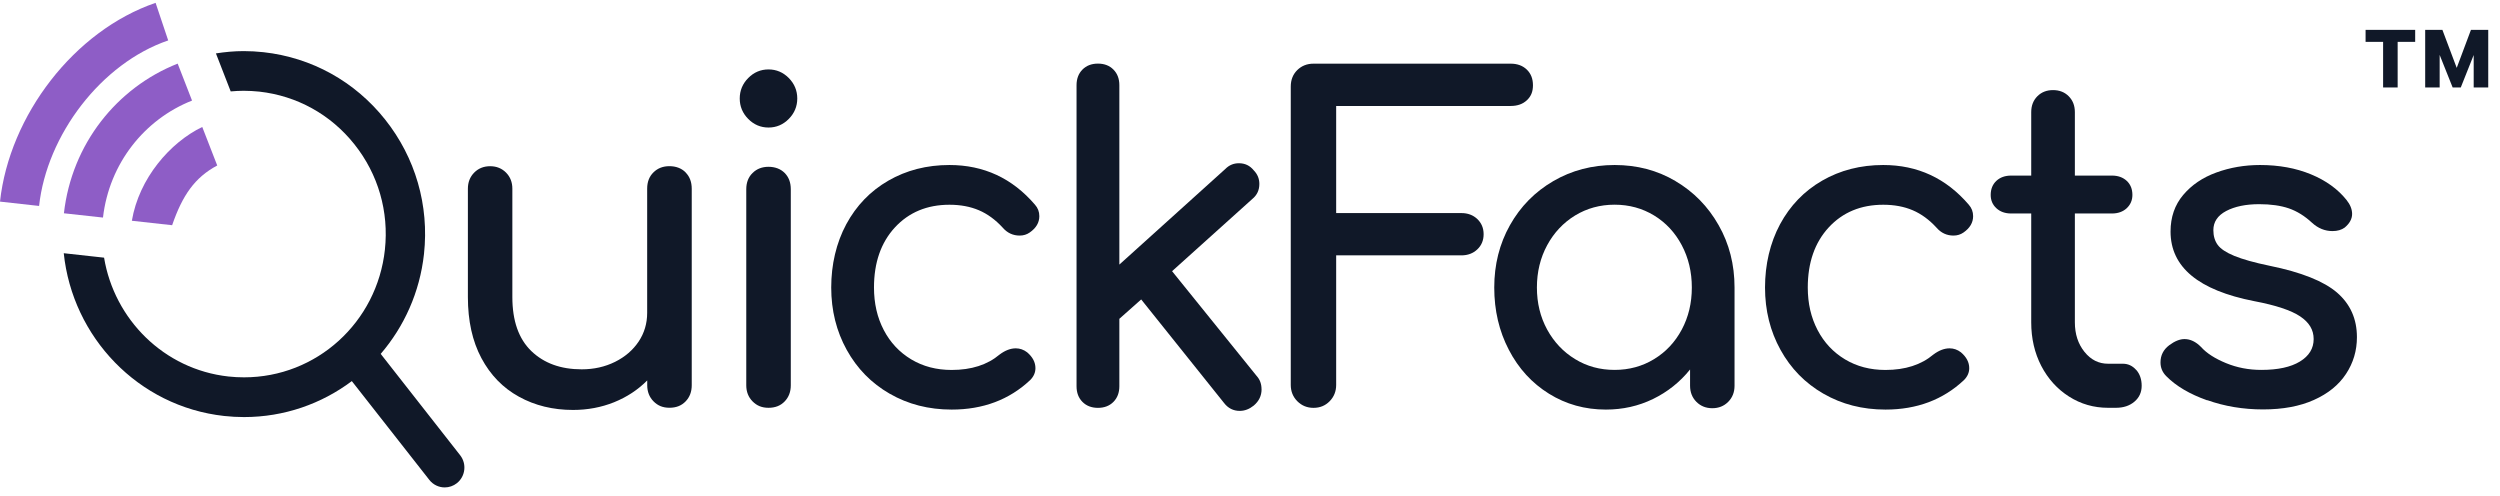
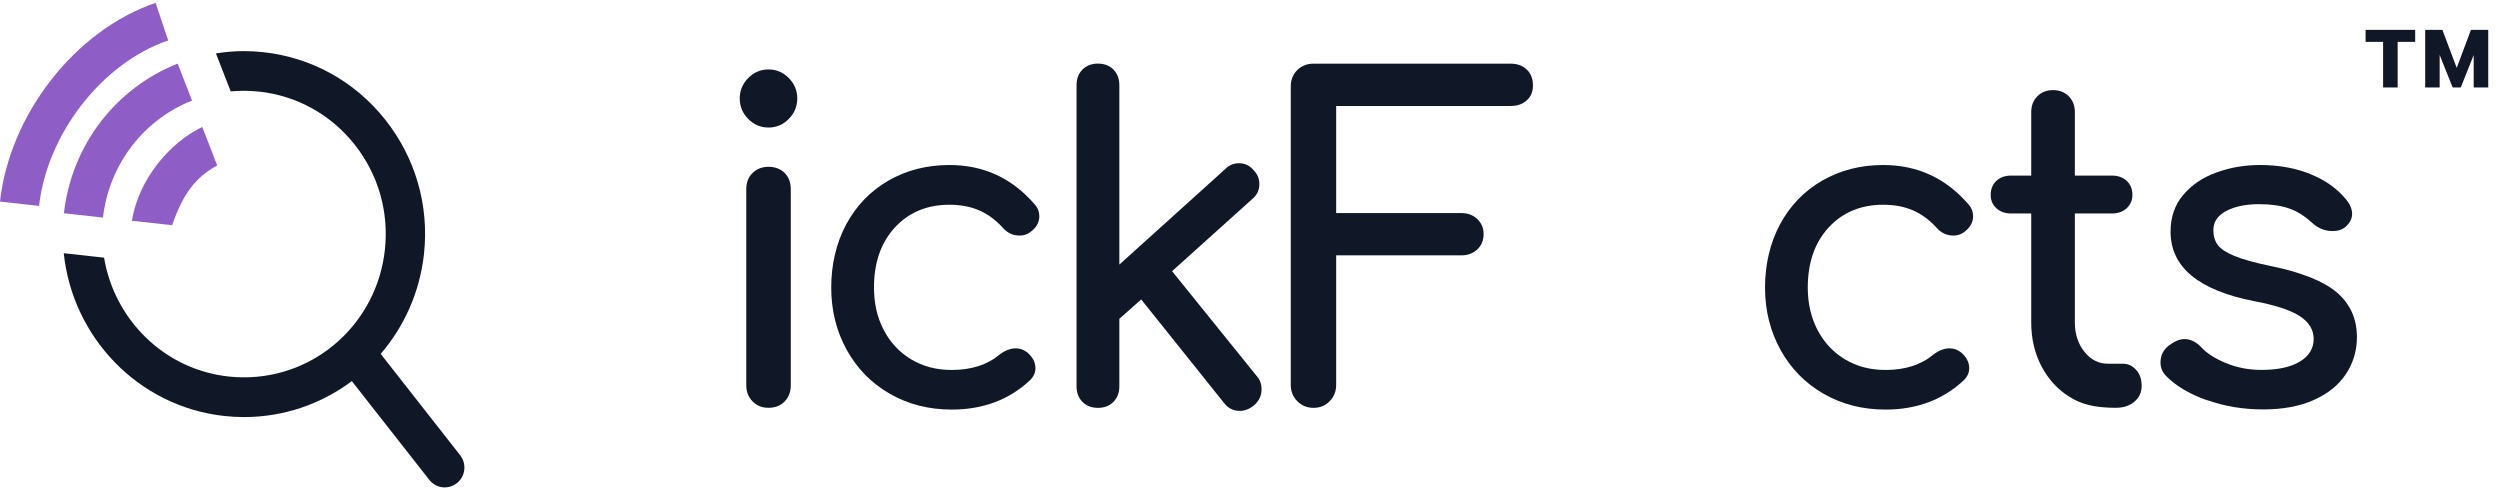
<svg xmlns="http://www.w3.org/2000/svg" width="227" height="45" viewBox="0 0 227 45" fill="none">
  <g clip-path="url(#clip0_1_11740)">
    <path d="M3.549 18.7L0 18.306C0.852 10.482 6.739 2.782 14.128 0.258L15.272 3.671C9.191 5.748 4.25 12.26 3.549 18.7Z" fill="#8E5DC6" />
    <path d="M17.437 9.132L16.133 5.776C10.608 7.958 6.514 13.082 5.803 19.366L9.351 19.755C9.916 14.841 13.121 10.838 17.437 9.132Z" fill="#8E5DC6" />
    <path d="M18.364 11.528C15.441 12.939 12.618 16.2 11.973 20.045L15.63 20.449C16.561 17.745 17.677 16.119 19.724 15.026L18.364 11.528Z" fill="#8E5DC6" />
    <path d="M41.782 41.335L34.568 32.133C36.69 29.661 38.116 26.543 38.498 23.064C38.978 18.653 37.721 14.318 34.972 10.857C32.224 7.397 28.304 5.225 23.931 4.74C23.329 4.674 22.722 4.64 22.124 4.64C21.268 4.64 20.43 4.721 19.606 4.849L20.948 8.3C21.334 8.267 21.729 8.243 22.124 8.243C22.595 8.243 23.07 8.272 23.541 8.319C26.962 8.7 30.031 10.396 32.186 13.11C34.342 15.82 35.321 19.213 34.949 22.669C34.234 29.281 28.737 34.262 22.162 34.262C21.691 34.262 21.211 34.238 20.741 34.186C14.881 33.539 10.377 28.995 9.45 23.396L5.789 22.992C6.579 30.597 12.528 36.905 20.35 37.77C20.952 37.836 21.56 37.87 22.157 37.87C25.809 37.87 29.203 36.662 31.946 34.604L38.982 43.573C39.335 44.025 39.858 44.258 40.38 44.258C40.771 44.258 41.161 44.13 41.491 43.868C42.263 43.25 42.394 42.114 41.782 41.335Z" fill="#101828" />
    <path d="M117.794 36.429C117.399 36.03 117.201 35.536 117.201 34.947V7.863C117.201 7.25 117.399 6.751 117.794 6.361C118.189 5.976 118.679 5.781 119.262 5.781H137.17C137.777 5.781 138.266 5.962 138.638 6.323C139.01 6.684 139.193 7.155 139.193 7.744C139.193 8.334 139.01 8.757 138.638 9.104C138.266 9.451 137.782 9.622 137.17 9.622H121.324V19.347H132.694C133.273 19.347 133.758 19.527 134.139 19.888C134.52 20.25 134.713 20.711 134.713 21.267C134.713 21.823 134.52 22.289 134.139 22.645C133.758 23.006 133.273 23.187 132.694 23.187H121.324V34.951C121.324 35.536 121.126 36.03 120.731 36.434C120.335 36.838 119.846 37.033 119.267 37.033C118.688 37.033 118.199 36.834 117.799 36.434L117.794 36.429Z" fill="#101828" />
-     <path d="M152.131 16.442C153.783 17.417 155.091 18.748 156.051 20.445C157.016 22.137 157.496 24.024 157.496 26.106V35.027C157.496 35.617 157.303 36.102 156.922 36.486C156.541 36.871 156.056 37.066 155.477 37.066C154.898 37.066 154.414 36.871 154.032 36.486C153.651 36.102 153.458 35.612 153.458 35.027V33.549C152.536 34.695 151.411 35.588 150.093 36.23C148.771 36.871 147.345 37.19 145.815 37.19C143.914 37.19 142.191 36.71 140.648 35.75C139.104 34.79 137.885 33.464 137.005 31.767C136.12 30.075 135.678 28.183 135.678 26.106C135.678 24.029 136.153 22.137 137.104 20.445C138.055 18.753 139.368 17.417 141.043 16.442C142.718 15.468 144.573 14.983 146.611 14.983C148.648 14.983 150.489 15.468 152.136 16.442H152.131ZM150.192 32.608C151.26 31.957 152.098 31.063 152.705 29.927C153.312 28.791 153.618 27.522 153.618 26.106C153.618 24.689 153.312 23.411 152.705 22.265C152.098 21.119 151.26 20.216 150.192 19.565C149.124 18.914 147.928 18.586 146.606 18.586C145.283 18.586 144.093 18.914 143.02 19.565C141.951 20.221 141.104 21.119 140.483 22.265C139.862 23.411 139.551 24.694 139.551 26.106C139.551 27.517 139.862 28.791 140.483 29.927C141.104 31.058 141.947 31.957 143.02 32.608C144.088 33.264 145.283 33.587 146.606 33.587C147.928 33.587 149.124 33.259 150.192 32.608Z" fill="#101828" />
    <path d="M165.572 35.75C163.906 34.79 162.607 33.464 161.671 31.767C160.734 30.075 160.264 28.183 160.264 26.106C160.264 24.029 160.72 22.056 161.628 20.364C162.541 18.672 163.812 17.35 165.45 16.404C167.088 15.459 168.937 14.983 170.999 14.983C174.114 14.983 176.703 16.181 178.764 18.586C179.028 18.881 179.159 19.228 179.159 19.627C179.159 20.216 178.868 20.706 178.289 21.11C178.025 21.295 177.719 21.39 177.376 21.39C176.769 21.39 176.251 21.153 175.832 20.668C175.173 19.95 174.453 19.423 173.672 19.09C172.891 18.757 172.001 18.591 170.999 18.591C168.965 18.591 167.314 19.28 166.048 20.649C164.782 22.023 164.146 23.843 164.146 26.11C164.146 27.551 164.443 28.839 165.036 29.97C165.629 31.106 166.462 31.99 167.53 32.632C168.598 33.273 169.822 33.592 171.196 33.592C172.994 33.592 174.444 33.126 175.554 32.19C176.058 31.814 176.547 31.629 177.023 31.629C177.394 31.629 177.738 31.748 178.053 31.99C178.557 32.418 178.806 32.898 178.806 33.43C178.806 33.83 178.646 34.191 178.331 34.509C176.43 36.296 174.053 37.19 171.201 37.19C169.116 37.19 167.238 36.71 165.577 35.75H165.572Z" fill="#101828" />
-     <path d="M193.97 33.587C194.299 33.962 194.464 34.443 194.464 35.027C194.464 35.612 194.248 36.097 193.81 36.467C193.372 36.843 192.812 37.028 192.125 37.028H191.41C190.116 37.028 188.934 36.686 187.866 36.006C186.798 35.327 185.96 34.4 185.348 33.226C184.741 32.052 184.435 30.73 184.435 29.266V19.385H182.614C182.058 19.385 181.611 19.223 181.268 18.904C180.924 18.586 180.755 18.182 180.755 17.702C180.755 17.17 180.929 16.742 181.268 16.423C181.611 16.105 182.058 15.943 182.614 15.943H184.435V10.182C184.435 9.598 184.619 9.118 184.99 8.742C185.362 8.367 185.838 8.181 186.416 8.181C186.995 8.181 187.471 8.367 187.842 8.742C188.214 9.118 188.398 9.598 188.398 10.182V15.943H191.763C192.318 15.943 192.765 16.105 193.109 16.423C193.452 16.742 193.622 17.17 193.622 17.702C193.622 18.182 193.448 18.581 193.109 18.904C192.765 19.223 192.318 19.385 191.763 19.385H188.398V29.266C188.398 30.336 188.69 31.225 189.268 31.947C189.847 32.67 190.563 33.026 191.405 33.026H192.751C193.226 33.026 193.631 33.212 193.961 33.587H193.97Z" fill="#101828" />
+     <path d="M193.97 33.587C194.299 33.962 194.464 34.443 194.464 35.027C194.464 35.612 194.248 36.097 193.81 36.467C193.372 36.843 192.812 37.028 192.125 37.028C190.116 37.028 188.934 36.686 187.866 36.006C186.798 35.327 185.96 34.4 185.348 33.226C184.741 32.052 184.435 30.73 184.435 29.266V19.385H182.614C182.058 19.385 181.611 19.223 181.268 18.904C180.924 18.586 180.755 18.182 180.755 17.702C180.755 17.17 180.929 16.742 181.268 16.423C181.611 16.105 182.058 15.943 182.614 15.943H184.435V10.182C184.435 9.598 184.619 9.118 184.99 8.742C185.362 8.367 185.838 8.181 186.416 8.181C186.995 8.181 187.471 8.367 187.842 8.742C188.214 9.118 188.398 9.598 188.398 10.182V15.943H191.763C192.318 15.943 192.765 16.105 193.109 16.423C193.452 16.742 193.622 17.17 193.622 17.702C193.622 18.182 193.448 18.581 193.109 18.904C192.765 19.223 192.318 19.385 191.763 19.385H188.398V29.266C188.398 30.336 188.69 31.225 189.268 31.947C189.847 32.67 190.563 33.026 191.405 33.026H192.751C193.226 33.026 193.631 33.212 193.961 33.587H193.97Z" fill="#101828" />
    <path d="M200.413 36.349C198.827 35.788 197.584 35.056 196.69 34.148C196.347 33.801 196.173 33.388 196.173 32.907C196.173 32.266 196.436 31.748 196.963 31.348C197.467 30.973 197.928 30.788 198.352 30.788C198.879 30.788 199.382 31.025 199.858 31.51C200.361 32.071 201.114 32.556 202.117 32.969C203.119 33.383 204.187 33.587 205.326 33.587C206.832 33.587 207.999 33.335 208.832 32.827C209.666 32.318 210.08 31.638 210.08 30.788C210.08 29.937 209.67 29.276 208.851 28.725C208.032 28.178 206.644 27.717 204.691 27.346C199.622 26.358 197.086 24.252 197.086 21.024C197.086 19.717 197.467 18.61 198.234 17.702C199.001 16.794 200.003 16.114 201.246 15.663C202.488 15.211 203.806 14.983 205.209 14.983C206.926 14.983 208.465 15.264 209.826 15.825C211.186 16.385 212.263 17.16 213.054 18.144C213.398 18.572 213.572 19 213.572 19.423C213.572 19.879 213.346 20.288 212.899 20.663C212.607 20.877 212.24 20.982 211.788 20.982C211.101 20.982 210.48 20.73 209.924 20.221C209.265 19.608 208.564 19.175 207.825 18.919C207.086 18.667 206.188 18.539 205.133 18.539C203.919 18.539 202.921 18.748 202.14 19.157C201.359 19.57 200.973 20.15 200.973 20.896C200.973 21.428 201.105 21.875 201.368 22.236C201.632 22.598 202.135 22.93 202.874 23.235C203.613 23.539 204.682 23.843 206.084 24.133C208.964 24.718 211.002 25.535 212.207 26.571C213.407 27.612 214.009 28.957 214.009 30.612C214.009 31.838 213.68 32.95 213.016 33.953C212.357 34.956 211.388 35.74 210.103 36.315C208.823 36.891 207.284 37.176 205.486 37.176C203.689 37.176 201.999 36.895 200.418 36.334L200.413 36.349Z" fill="#101828" />
-     <path d="M62.255 15.663C62.627 16.038 62.81 16.528 62.81 17.141V34.984C62.81 35.569 62.627 36.059 62.255 36.444C61.883 36.834 61.398 37.024 60.787 37.024C60.175 37.024 59.723 36.829 59.342 36.444C58.961 36.059 58.768 35.569 58.768 34.984V34.542C57.92 35.398 56.918 36.054 55.755 36.525C54.593 36.99 53.351 37.223 52.033 37.223C50.212 37.223 48.574 36.824 47.12 36.021C45.665 35.222 44.531 34.053 43.712 32.518C42.893 30.982 42.484 29.138 42.484 26.975V17.132C42.484 16.547 42.677 16.057 43.058 15.672C43.439 15.287 43.924 15.092 44.503 15.092C45.082 15.092 45.566 15.287 45.948 15.672C46.329 16.057 46.522 16.547 46.522 17.132V26.975C46.522 29.133 47.096 30.768 48.244 31.876C49.393 32.983 50.917 33.535 52.819 33.535C53.929 33.535 54.937 33.307 55.85 32.855C56.763 32.399 57.473 31.786 57.991 31.011C58.504 30.241 58.763 29.371 58.763 28.411V17.127C58.763 16.514 58.956 16.019 59.337 15.649C59.718 15.273 60.203 15.088 60.782 15.088C61.361 15.088 61.878 15.273 62.25 15.649L62.255 15.663Z" fill="#101828" />
    <path d="M67.94 10.8C67.427 10.282 67.168 9.66 67.168 8.942C67.168 8.224 67.427 7.602 67.94 7.083C68.453 6.565 69.07 6.304 69.78 6.304C70.491 6.304 71.107 6.565 71.62 7.083C72.133 7.602 72.392 8.224 72.392 8.942C72.392 9.66 72.133 10.282 71.62 10.8C71.107 11.319 70.491 11.58 69.78 11.58C69.07 11.58 68.453 11.319 67.94 10.8ZM68.335 36.448C67.954 36.063 67.761 35.574 67.761 34.989V17.184C67.761 16.571 67.954 16.076 68.335 15.706C68.717 15.33 69.201 15.145 69.78 15.145C70.359 15.145 70.877 15.33 71.249 15.706C71.62 16.081 71.804 16.571 71.804 17.184V34.989C71.804 35.574 71.62 36.063 71.249 36.448C70.877 36.838 70.387 37.028 69.78 37.028C69.173 37.028 68.717 36.833 68.335 36.448Z" fill="#101828" />
    <path d="M80.784 35.75C79.118 34.79 77.819 33.463 76.882 31.767C75.945 30.074 75.475 28.183 75.475 26.105C75.475 24.028 75.931 22.056 76.84 20.364C77.753 18.672 79.023 17.35 80.661 16.404C82.299 15.459 84.149 14.983 86.21 14.983C89.326 14.983 91.914 16.181 93.975 18.586C94.239 18.881 94.371 19.228 94.371 19.627C94.371 20.216 94.079 20.706 93.5 21.11C93.237 21.295 92.931 21.39 92.587 21.39C91.98 21.39 91.462 21.153 91.043 20.668C90.385 19.95 89.664 19.423 88.883 19.09C88.102 18.757 87.212 18.591 86.21 18.591C84.177 18.591 82.525 19.28 81.259 20.649C79.993 22.023 79.358 23.843 79.358 26.11C79.358 27.55 79.654 28.839 80.247 29.97C80.84 31.106 81.673 31.99 82.741 32.632C83.81 33.273 85.033 33.592 86.408 33.592C88.206 33.592 89.655 33.126 90.766 32.19C91.269 31.814 91.759 31.629 92.234 31.629C92.606 31.629 92.949 31.748 93.265 31.99C93.768 32.418 94.018 32.898 94.018 33.43C94.018 33.829 93.858 34.191 93.542 34.509C91.641 36.296 89.264 37.19 86.412 37.19C84.328 37.19 82.45 36.71 80.788 35.75H80.784Z" fill="#101828" />
    <path d="M114.551 35.35C114.551 35.935 114.311 36.429 113.836 36.829C113.441 37.147 113.017 37.309 112.57 37.309C111.986 37.309 111.511 37.066 111.144 36.591L103.619 27.189L101.637 28.948V35.07C101.637 35.655 101.458 36.13 101.101 36.491C100.743 36.852 100.272 37.033 99.694 37.033C99.115 37.033 98.644 36.852 98.286 36.491C97.929 36.13 97.75 35.659 97.75 35.07V7.739C97.75 7.155 97.929 6.679 98.286 6.318C98.644 5.957 99.11 5.776 99.694 5.776C100.277 5.776 100.743 5.957 101.101 6.318C101.458 6.679 101.637 7.15 101.637 7.739V24.024L111.262 15.34C111.605 14.993 112.015 14.822 112.49 14.822C113.045 14.822 113.492 15.036 113.836 15.463C114.18 15.81 114.349 16.224 114.349 16.704C114.349 17.265 114.137 17.716 113.714 18.063L106.424 24.623L114.109 34.143C114.401 34.462 114.547 34.866 114.547 35.346L114.551 35.35Z" fill="#101828" />
  </g>
  <path d="M222.7 7.94L220.612 2.712H221.77L223.07 6.164L224.362 2.712H225.52L223.439 7.94H222.7ZM220.207 7.94V2.712H221.521V7.94H220.207ZM224.611 7.94V2.712H225.932V7.94H224.611ZM216.386 7.94V3.167H217.707V7.94H216.386ZM214.795 3.799V2.712H219.298V3.799H214.795Z" fill="#101828" />
  <defs>
    <clipPath id="clip0_1_11740">
      <rect width="214" height="44" fill="white" transform="translate(0 0.258)" />
    </clipPath>
  </defs>
</svg>